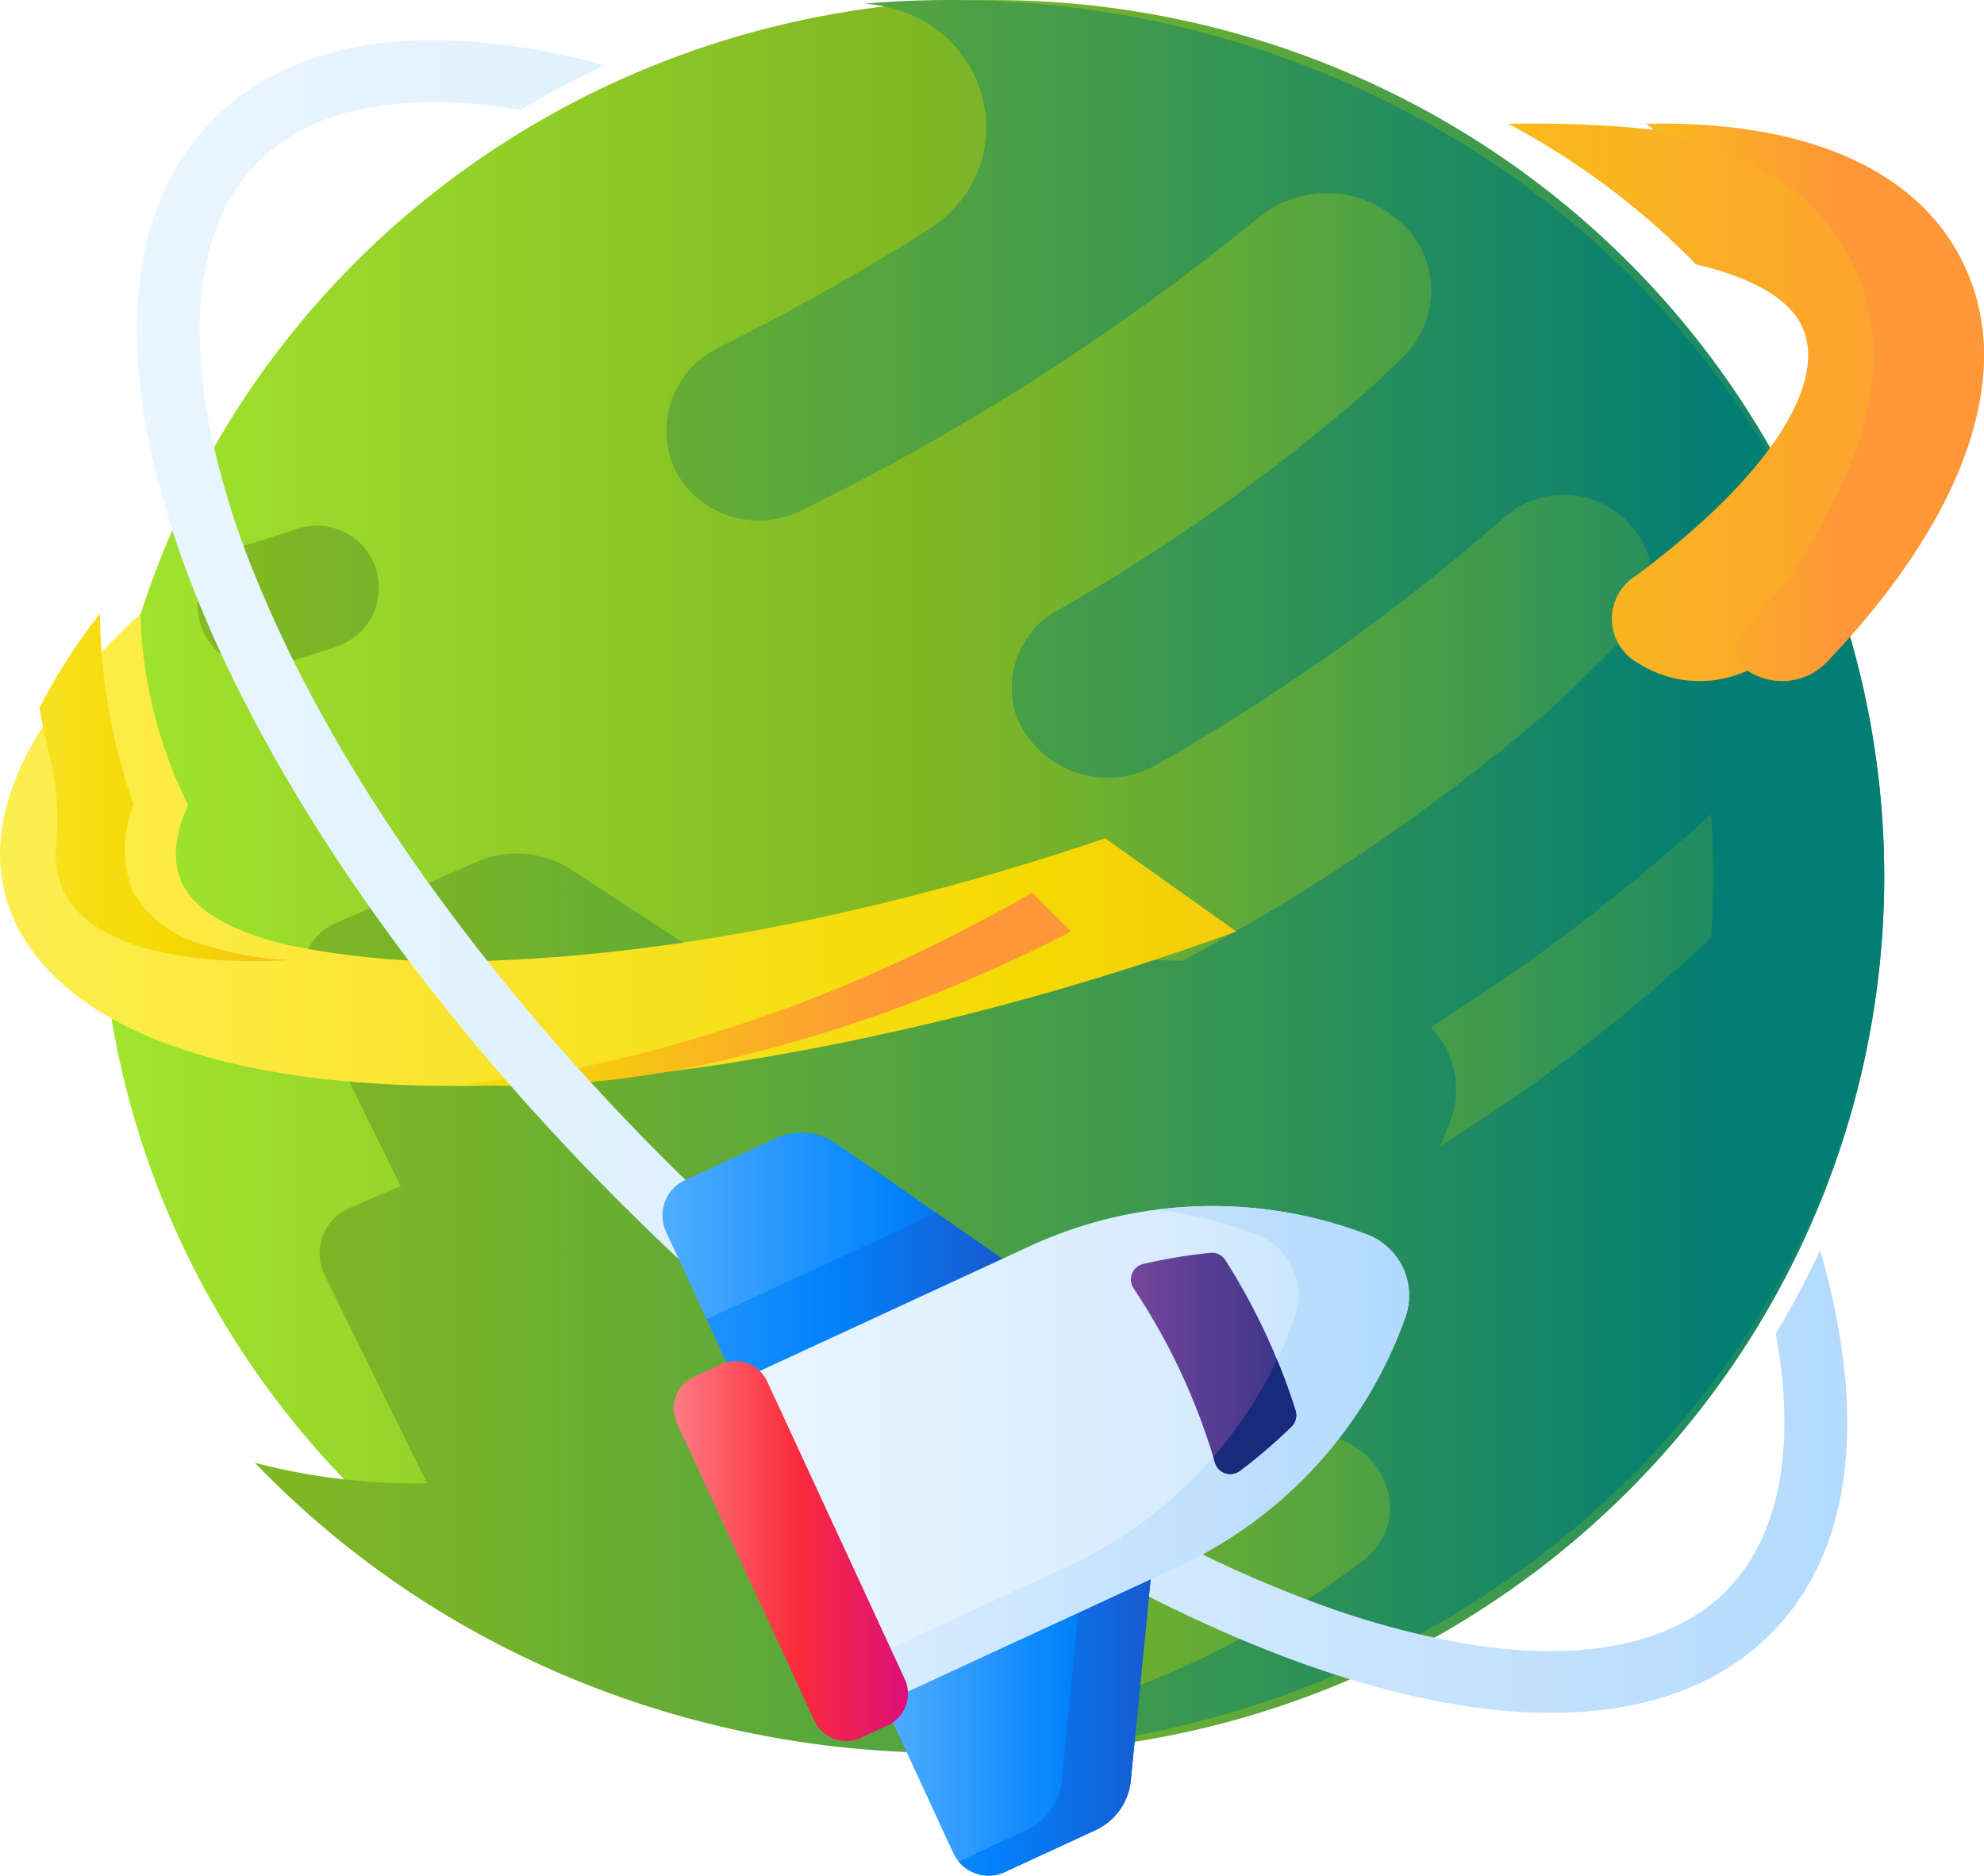
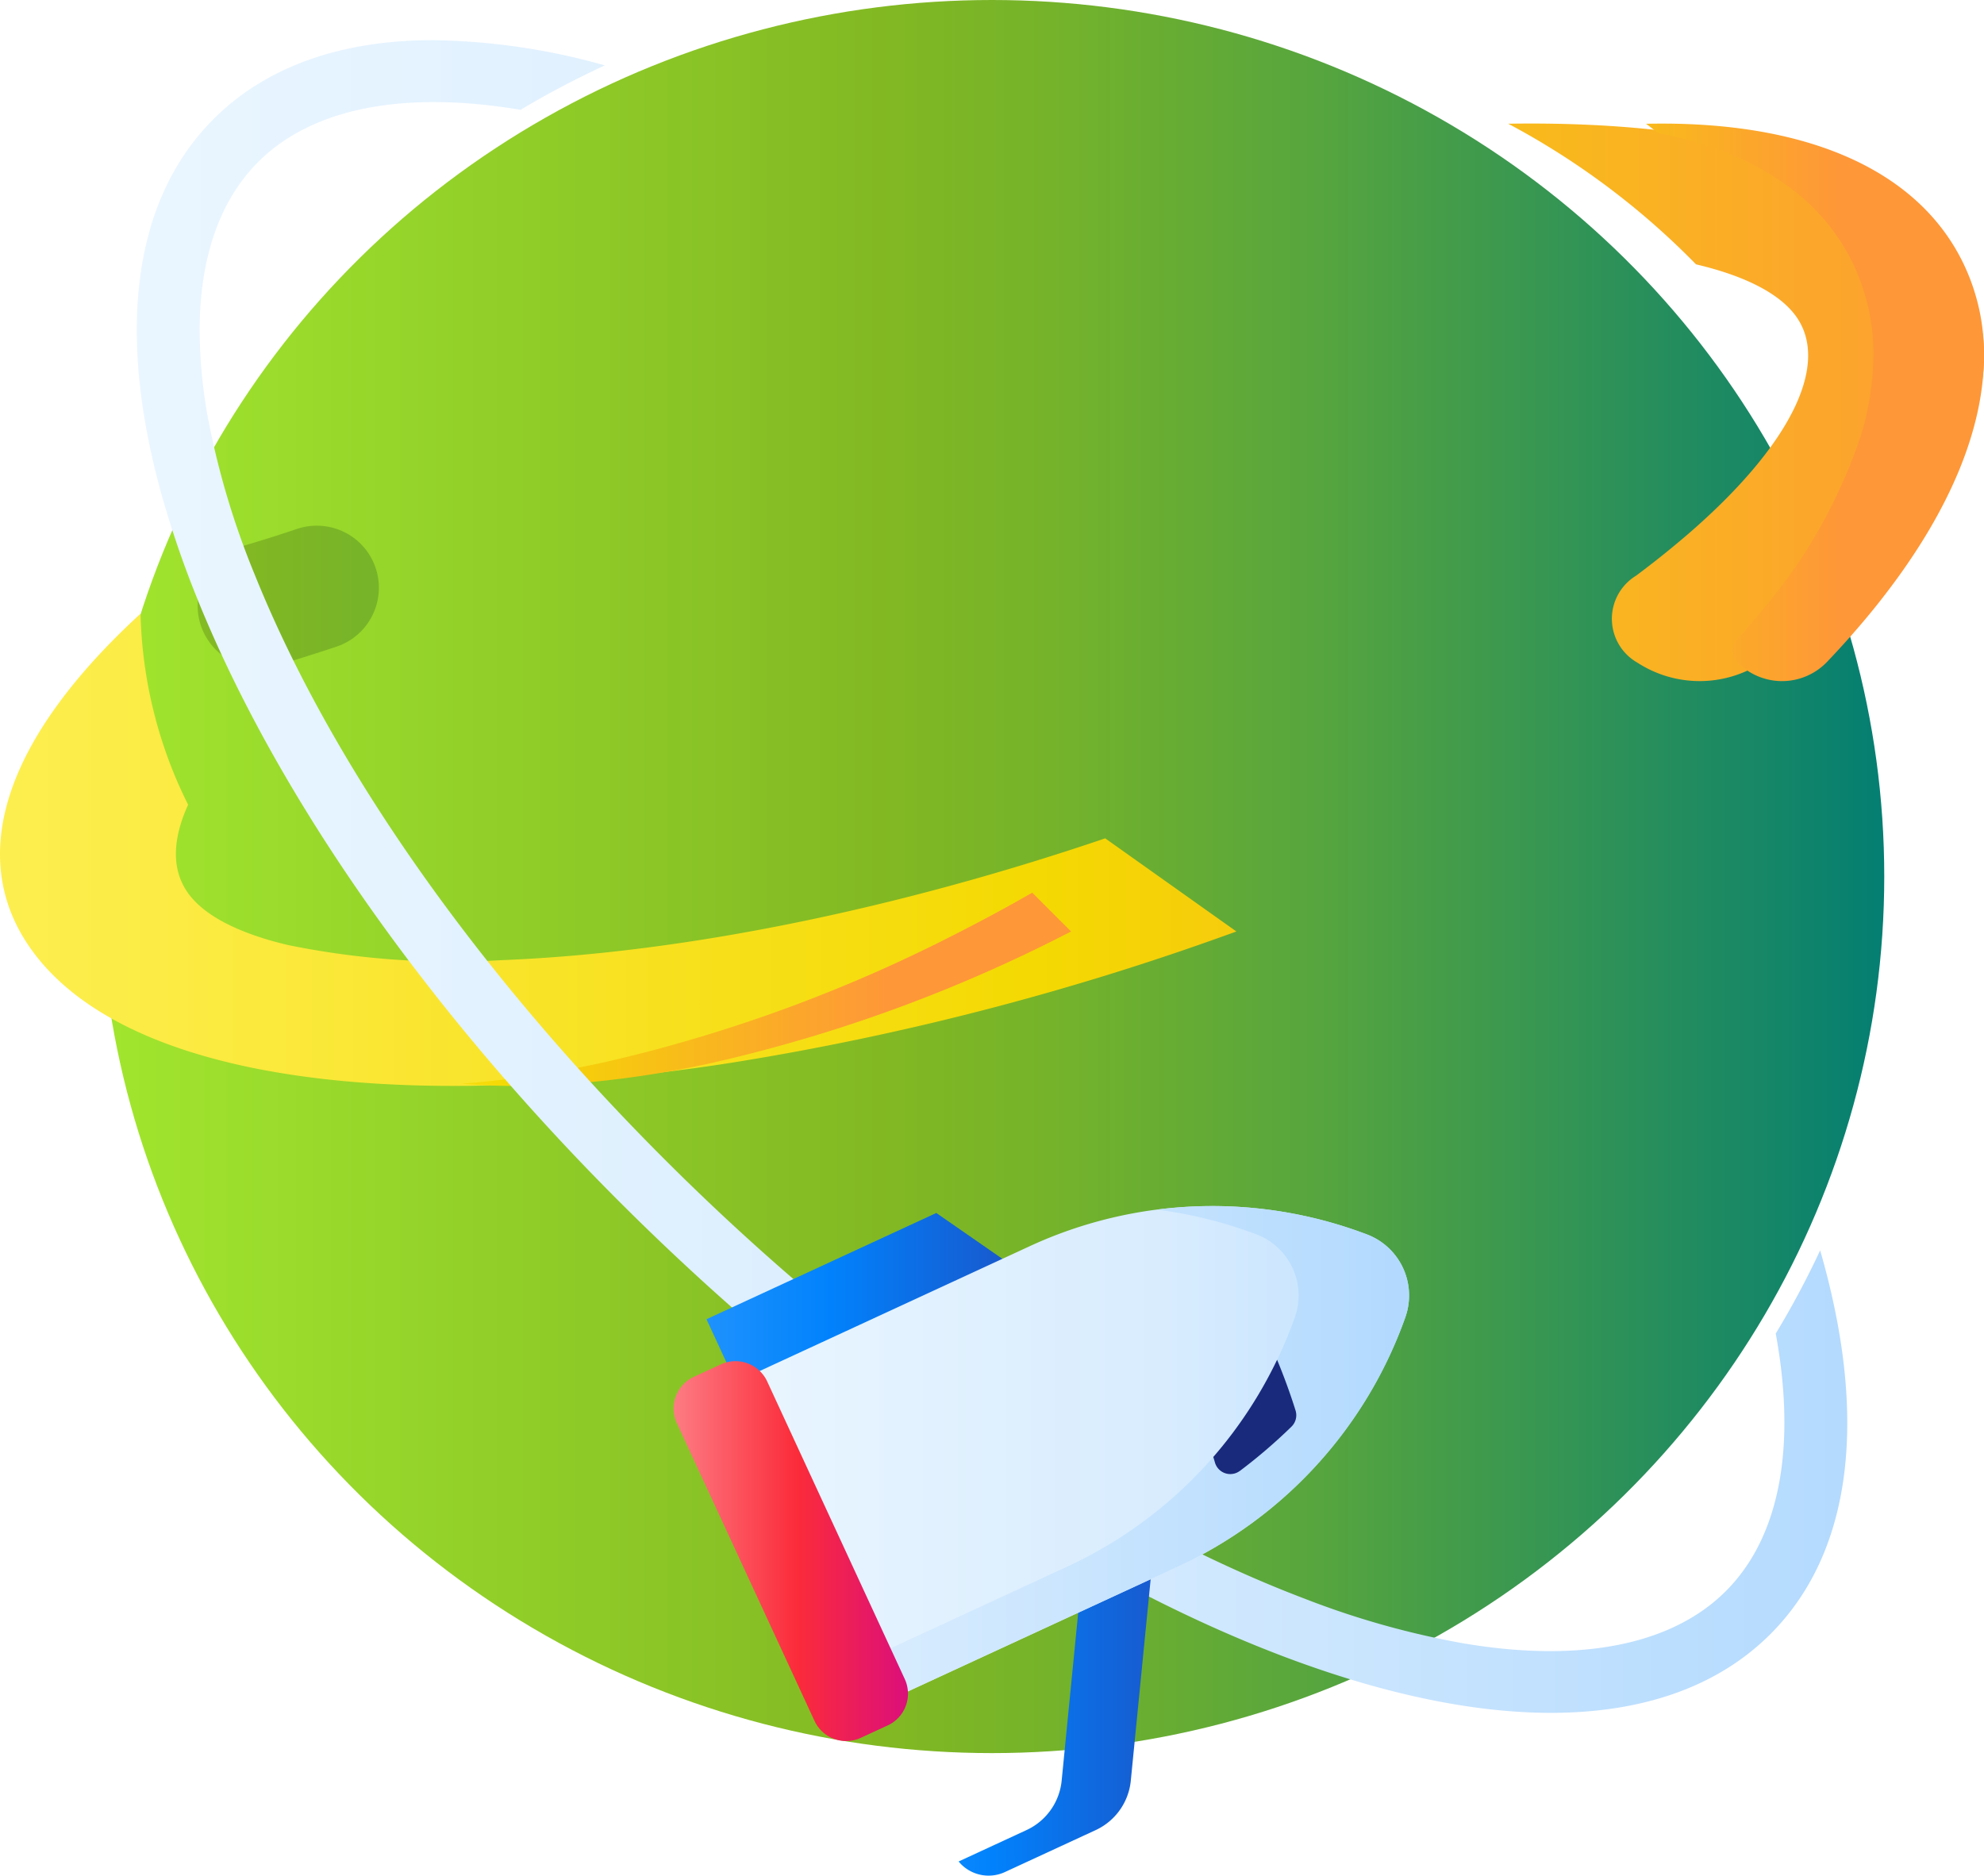
<svg xmlns="http://www.w3.org/2000/svg" xmlns:xlink="http://www.w3.org/1999/xlink" width="120" height="113.45" viewBox="0 0 120 113.45">
  <defs>
    <linearGradient id="linear-gradient" y1="0.5" x2="1" y2="0.5" gradientUnits="objectBoundingBox">
      <stop offset="0" stop-color="#a2e62e" />
      <stop offset="0.448" stop-color="#81b823" />
      <stop offset="0.532" stop-color="#75b32a" />
      <stop offset="0.683" stop-color="#56a53e" />
      <stop offset="0.881" stop-color="#248d5e" />
      <stop offset="1" stop-color="#037e73" />
    </linearGradient>
    <linearGradient id="linear-gradient-2" x1="-3.952" x2="5.51" xlink:href="#linear-gradient" />
    <linearGradient id="linear-gradient-3" x1="-0.738" x2="0.897" xlink:href="#linear-gradient" />
    <linearGradient id="linear-gradient-4" x1="-0.027" y1="0.5" x2="1.046" y2="0.5" gradientUnits="objectBoundingBox">
      <stop offset="0" stop-color="#fef056" />
      <stop offset="0.521" stop-color="#f4d902" />
      <stop offset="1" stop-color="#fe9738" />
    </linearGradient>
    <linearGradient id="linear-gradient-5" x1="-0.56" y1="0.5" x2="0.697" y2="0.5" xlink:href="#linear-gradient-4" />
    <linearGradient id="linear-gradient-6" x1="-1.704" y1="0.5" x2="0.57" y2="0.5" xlink:href="#linear-gradient-4" />
    <linearGradient id="linear-gradient-7" x1="-0.928" y1="0.5" x2="1.841" y2="0.5" xlink:href="#linear-gradient-4" />
    <linearGradient id="linear-gradient-8" y1="0.5" x2="1" y2="0.5" gradientUnits="objectBoundingBox">
      <stop offset="0" stop-color="#eaf6ff" />
      <stop offset="0.521" stop-color="#d8ecfe" />
      <stop offset="1" stop-color="#b3dafe" />
    </linearGradient>
    <linearGradient id="linear-gradient-9" x1="-0.119" y1="0.5" x2="1.021" y2="0.5" gradientUnits="objectBoundingBox">
      <stop offset="0" stop-color="#60b7ff" />
      <stop offset="0.586" stop-color="#0182fc" />
      <stop offset="1" stop-color="#2740b0" />
    </linearGradient>
    <linearGradient id="linear-gradient-10" x1="-0.731" y1="0.5" x2="1.067" y2="0.5" xlink:href="#linear-gradient-9" />
    <linearGradient id="linear-gradient-11" x1="0.012" y1="0.5" x2="1.197" y2="0.5" xlink:href="#linear-gradient-9" />
    <linearGradient id="linear-gradient-12" x1="-1.714" y1="0.5" x2="1.494" y2="0.5" xlink:href="#linear-gradient-9" />
    <linearGradient id="linear-gradient-13" x1="-0.013" y1="0.5" x2="1.239" y2="0.5" xlink:href="#linear-gradient-8" />
    <linearGradient id="linear-gradient-14" x1="-0.99" y1="0.5" x2="0.967" y2="0.5" xlink:href="#linear-gradient-8" />
    <linearGradient id="linear-gradient-15" x1="-0.199" y1="0.5" x2="1.493" y2="0.5" gradientUnits="objectBoundingBox">
      <stop offset="0" stop-color="#814aa0" />
      <stop offset="1" stop-color="#192a7d" />
    </linearGradient>
    <linearGradient id="linear-gradient-16" x1="-5.784" y1="0.5" x2="-0.69" y2="0.5" xlink:href="#linear-gradient-15" />
    <linearGradient id="linear-gradient-17" x1="-0.028" y1="0.5" x2="1.04" y2="0.5" gradientUnits="objectBoundingBox">
      <stop offset="0" stop-color="#fd8087" />
      <stop offset="0.521" stop-color="#fb2b3a" />
      <stop offset="1" stop-color="#d90d80" />
    </linearGradient>
  </defs>
  <g id="space-exploration" transform="translate(0 -13.918)" style="isolation: isolate">
    <ellipse id="Ellipse_176" data-name="Ellipse 176" cx="53.968" cy="53.019" rx="53.968" ry="53.019" transform="translate(6.031 13.918)" fill="url(#linear-gradient)" />
    <g id="Group_1713" data-name="Group 1713" transform="translate(11.898 13.918)">
      <path id="Path_6846" data-name="Path 6846" d="M76.023,148.413q1.817-.534,3.652-1.149a3.756,3.756,0,0,0,2.344-4.8v0a3.753,3.753,0,0,0-4.733-2.32q-1.695.57-3.372,1.063a3.757,3.757,0,0,0,2.109,7.211Z" transform="translate(-71.212 -108.154)" fill="url(#linear-gradient-2)" />
-       <path id="Path_6847" data-name="Path 6847" d="M134.3,13.918c-1.742,0-3.465.078-5.167.223,0,0,0,0,0,0,7.605.526,10.092,9.741,3.824,13.7-3.932,2.483-8.148,4.856-12.591,7.083a5.577,5.577,0,0,0-2.592,7.581,5.727,5.727,0,0,0,7.583,2.27,142.187,142.187,0,0,0,27.6-17.684,6.511,6.511,0,0,1,8.207-.068l.116.1a5.559,5.559,0,0,1,.4,8.432c-.808.792-1.567,1.516-2.1,1.985A116.343,116.343,0,0,1,140.88,50.809a5.342,5.342,0,0,0-2.534,6.453,5.967,5.967,0,0,0,8.57,2.853A128.186,128.186,0,0,0,167.854,45.2a5.413,5.413,0,0,1,8.469,1.722l.042.1a4.688,4.688,0,0,1-1,5.177c-1.6,1.629-3.646,3.666-4.7,4.6a121.168,121.168,0,0,1-22.292,15.235,43.008,43.008,0,0,0-18.9,3.48l-2.551,1.106L111.37,66.5a6.028,6.028,0,0,0-5.647-.461L97.24,69.72a3.321,3.321,0,0,0-1.773,4.521l5.644,11.452a3.433,3.433,0,0,0-.517.173l-2.522,1.094a2.986,2.986,0,0,0-1.594,4.066l6.215,12.611A38.681,38.681,0,0,1,92.277,102.4,56.484,56.484,0,0,0,108.9,114.313h0a58.313,58.313,0,0,0,7.715,2.993l.059-.035.03.062a59.569,59.569,0,0,0,12.423,2.4c.049,0,.1.007.165.009,1.649.136,3.317.21,5,.21,31.22,0,56.529-23.737,56.529-53.019S165.518,13.918,134.3,13.918Zm24.857,94.508a57.787,57.787,0,0,1-19.784,9.532l1.153-10.97c4.492-1.64,9.009-3.524,13.486-5.642l.231-.11C159.175,98.89,163.482,105.193,159.156,108.426Zm4.813-25.182c.212-.494.417-.991.607-1.5a5.454,5.454,0,0,0-1.173-5.7,119.421,119.421,0,0,0,16.947-12.881q.14,1.868.142,3.771,0,1.87-.138,3.707a104.586,104.586,0,0,1-16.386,12.6Z" transform="translate(-88.757 -13.918)" fill="url(#linear-gradient-3)" />
    </g>
    <g id="Group_1714" data-name="Group 1714" transform="translate(0 21.39)">
      <path id="Path_6848" data-name="Path 6848" d="M118.124,66.913c-3.955-5.569-13.468-8.478-26.9-8.266a46.3,46.3,0,0,1,11.358,8.506c2.974.7,5.075,1.774,6.059,3.158s.948,3.215-.016,5.328c-1.082,2.366-3.329,5.083-6.626,7.915-.118.1-.235.2-.355.3q-1.267,1.07-2.688,2.131a3.054,3.054,0,0,0,.091,5.267,6.912,6.912,0,0,0,7.583-.049q1.9-1.411,3.563-2.843.681-.584,1.311-1.165c5.621-5.156,8.5-10.132,8.5-14.545a9.739,9.739,0,0,0-1.876-5.74ZM30.866,109.218c-.186.008-.372.017-.558.023a49.561,49.561,0,0,1-12.887-.916c-2.974-.7-5.075-1.774-6.059-3.158s-.948-3.213.016-5.327A27.247,27.247,0,0,1,8.5,88.284C.273,95.833-2.085,103,1.875,108.568c3.821,5.38,12.828,8.278,25.546,8.278.447,0,.9,0,1.358-.012q1.038-.015,2.108-.057a117.736,117.736,0,0,0,13.482-1.352,164.849,164.849,0,0,0,29.826-7.708c.2-.07.391-.14.586-.212l-7.934-5.633c-12.572,4.269-25.23,6.861-35.981,7.345Z" transform="translate(0 -58.636)" fill="url(#linear-gradient-4)" />
      <path id="Path_6849" data-name="Path 6849" d="M131.666,337.061l2.349,2.348c-.139.072-.277.142-.416.212a91.02,91.02,0,0,1-21.18,7.708,60.281,60.281,0,0,1-9.574,1.352c-.506.027-1.006.047-1.5.057-.326.008-.647.012-.964.012q-1.682,0-3.242-.134,1.744-.13,3.561-.383c1.641-.227,3.322-.53,5.029-.9a91.02,91.02,0,0,0,21.18-7.708Q129.346,338.393,131.666,337.061Z" transform="translate(-69.232 -290.539)" fill="url(#linear-gradient-5)" />
      <path id="Path_6850" data-name="Path 6850" d="M408.128,72.653c0,4.413-2.045,9.389-6.037,14.545q-.446.581-.931,1.165-1.182,1.431-2.53,2.843a3.767,3.767,0,0,1-5.385.048,1.032,1.032,0,0,1-.038-1.418q.655-.734,1.266-1.473a32,32,0,0,0,6.191-10.791,16.933,16.933,0,0,0,.777-4.919,12.6,12.6,0,0,0-1.332-5.74c-2.013-3.992-6.057-6.617-11.7-7.7q-.353-.286-.717-.561c9.541-.212,16.3,2.7,19.1,8.266A12.6,12.6,0,0,1,408.128,72.653Z" transform="translate(-288.129 -58.637)" fill="url(#linear-gradient-6)" />
-       <path id="Path_6851" data-name="Path 6851" d="M24.251,256.113a7.04,7.04,0,0,1-4.3-3.158,7.036,7.036,0,0,1,.012-5.327,36.09,36.09,0,0,1-1.414-5.293,36.731,36.731,0,0,1-.629-6.264,35.968,35.968,0,0,0-3.654,5.688q.25,1.456.614,2.871a16.38,16.38,0,0,1,.4,5.386,5.49,5.49,0,0,0,.487,2.94c1.15,2.276,4.441,3.7,9.108,4.049a33.74,33.74,0,0,0,4.46.02v0A20.325,20.325,0,0,1,24.251,256.113Z" transform="translate(-11.881 -206.424)" fill="url(#linear-gradient-7)" />
    </g>
    <path id="Path_6852" data-name="Path 6852" d="M151.316,101.66a53.107,53.107,0,0,1-2.686,5.033c1.261,6.872.242,12.345-3.046,15.606s-8.84,4.315-15.843,3.132a51.1,51.1,0,0,1-9.555-2.683c-12.143-4.6-25.454-13.6-37.479-25.325S61.419,72.686,56.631,60.784a49.067,49.067,0,0,1-2.809-9.375A29.811,29.811,0,0,1,53.3,46.04c0-4.364,1.191-7.88,3.569-10.239,3.287-3.26,8.843-4.307,15.841-3.127a54.956,54.956,0,0,1,5.1-2.688,40.028,40.028,0,0,0-10.381-1.525c-5.553,0-10.069,1.582-13.24,4.726-4.964,4.926-6,13.063-3.048,23.255A59.836,59.836,0,0,0,53.12,62.15C58.1,74.518,67.659,87.982,80.049,100.06s26.159,21.364,38.777,26.151c.325.124.647.243.969.359q2.5.906,4.856,1.542c10.386,2.81,18.65,1.725,23.616-3.2S154.263,111.851,151.316,101.66Z" transform="translate(-41.226 -12.113)" fill="url(#linear-gradient-8)" />
    <g id="Group_1716" data-name="Group 1716" transform="translate(40.067 82.421)">
      <g id="Group_1715" data-name="Group 1715">
-         <path id="Path_6853" data-name="Path 6853" d="M154.157,238.364l-19.079,8.819-6.518-14.1a2.35,2.35,0,0,1,1.147-3.119l5.489-2.537a3.692,3.692,0,0,1,3.654.318Z" transform="translate(-128.342 -227.086)" fill="url(#linear-gradient-9)" />
        <path id="Path_6854" data-name="Path 6854" d="M167.442,262.616l-19.08,8.819-2.318-5.013-1.753-3.795,13.9-6.426,3.984,2.764Z" transform="translate(-141.627 -251.336)" fill="url(#linear-gradient-10)" />
-         <path id="Path_6855" data-name="Path 6855" d="M213.692,350.74l-19.079,8.819,6.518,14.1a2.35,2.35,0,0,0,3.119,1.147l5.489-2.537a3.692,3.692,0,0,0,2.125-2.989Z" transform="translate(-183.54 -330.079)" fill="url(#linear-gradient-11)" />
+         <path id="Path_6855" data-name="Path 6855" d="M213.692,350.74a2.35,2.35,0,0,0,3.119,1.147l5.489-2.537a3.692,3.692,0,0,0,2.125-2.989Z" transform="translate(-183.54 -330.079)" fill="url(#linear-gradient-11)" />
        <path id="Path_6856" data-name="Path 6856" d="M243.413,352.765l-1.628,16.517a3.692,3.692,0,0,1-2.125,2.989l-4.107,1.9a2.349,2.349,0,0,0,2.8.639l5.489-2.537a3.692,3.692,0,0,0,2.125-2.989l1.828-18.541Z" transform="translate(-217.639 -330.08)" fill="url(#linear-gradient-12)" />
      </g>
      <path id="Path_6857" data-name="Path 6857" d="M163.208,283.767l-8.96-19.383,17.887-8.269a26.319,26.319,0,0,1,20.4-.709,3.949,3.949,0,0,1,2.317,5.012A26.319,26.319,0,0,1,181.1,275.5Z" transform="translate(-149.919 -249.241)" fill="url(#linear-gradient-13)" />
      <path id="Path_6858" data-name="Path 6858" d="M231.333,255.412a26.317,26.317,0,0,0-12.7-1.5,26.31,26.31,0,0,1,6.016,1.5,3.948,3.948,0,0,1,2.317,5.012A26.319,26.319,0,0,1,213.205,275.5l-12.377,5.722,1.177,2.547,17.887-8.269a26.318,26.318,0,0,0,13.757-15.081A3.948,3.948,0,0,0,231.333,255.412Z" transform="translate(-188.716 -249.248)" fill="url(#linear-gradient-14)" />
-       <path id="Path_6859" data-name="Path 6859" d="M302.718,270.607a32.26,32.26,0,0,0-4.051.673.965.965,0,0,0-.584,1.481A38.5,38.5,0,0,1,303,283.293a.965.965,0,0,0,1.51.5,32.268,32.268,0,0,0,3.117-2.675.967.967,0,0,0,.247-.981,38.837,38.837,0,0,0-4.246-9.093A.967.967,0,0,0,302.718,270.607Z" transform="translate(-269.583 -263.331)" fill="url(#linear-gradient-15)" />
      <path id="Path_6860" data-name="Path 6860" d="M329.353,316.07a32.264,32.264,0,0,0,3.117-2.675.967.967,0,0,0,.247-.981c-.314-1-.687-2.027-1.116-3.064a26.309,26.309,0,0,1-3.859,5.878c.034.113.069.227.1.339a.965.965,0,0,0,1.51.5Z" transform="translate(-294.424 -295.605)" fill="url(#linear-gradient-16)" />
      <path id="Path_6861" data-name="Path 6861" d="M140.907,331.564l-8.324-18.006a2.113,2.113,0,0,1,1.031-2.8l1.632-.754a2.113,2.113,0,0,1,2.8,1.031l8.324,18.006a2.113,2.113,0,0,1-1.031,2.8l-1.632.754A2.113,2.113,0,0,1,140.907,331.564Z" transform="translate(-131.712 -295.982)" fill="url(#linear-gradient-17)" />
    </g>
  </g>
</svg>